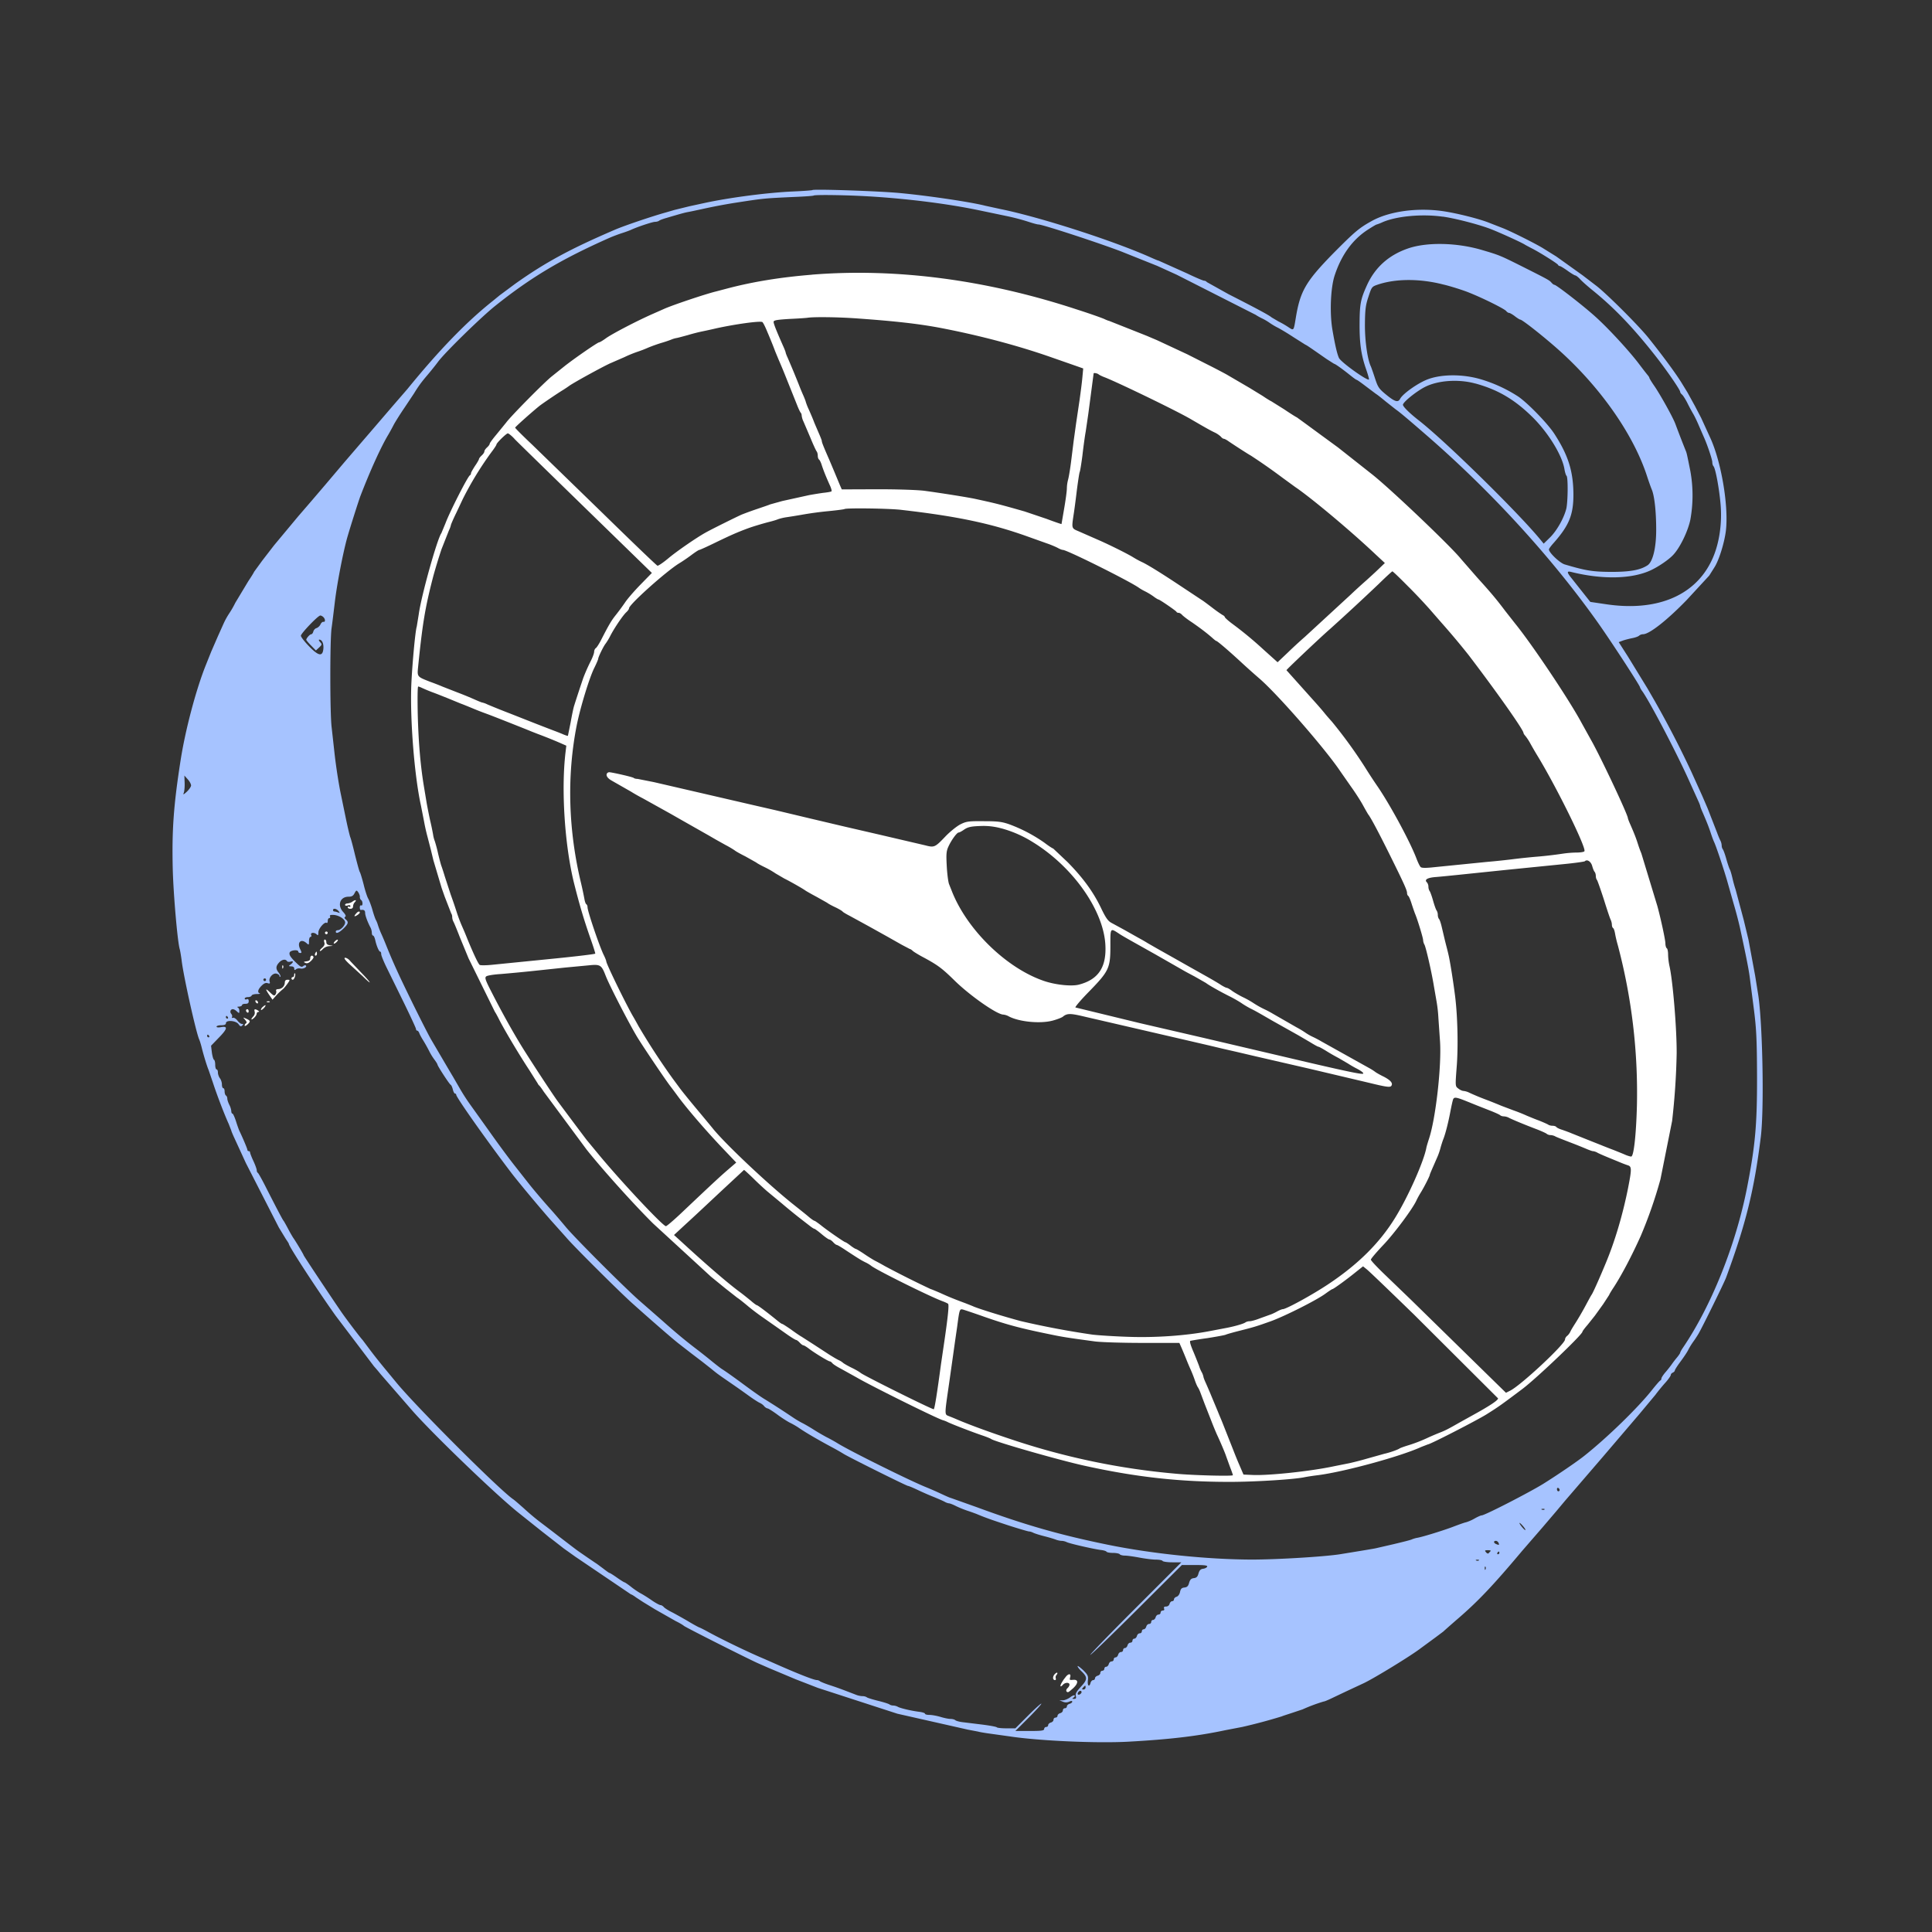
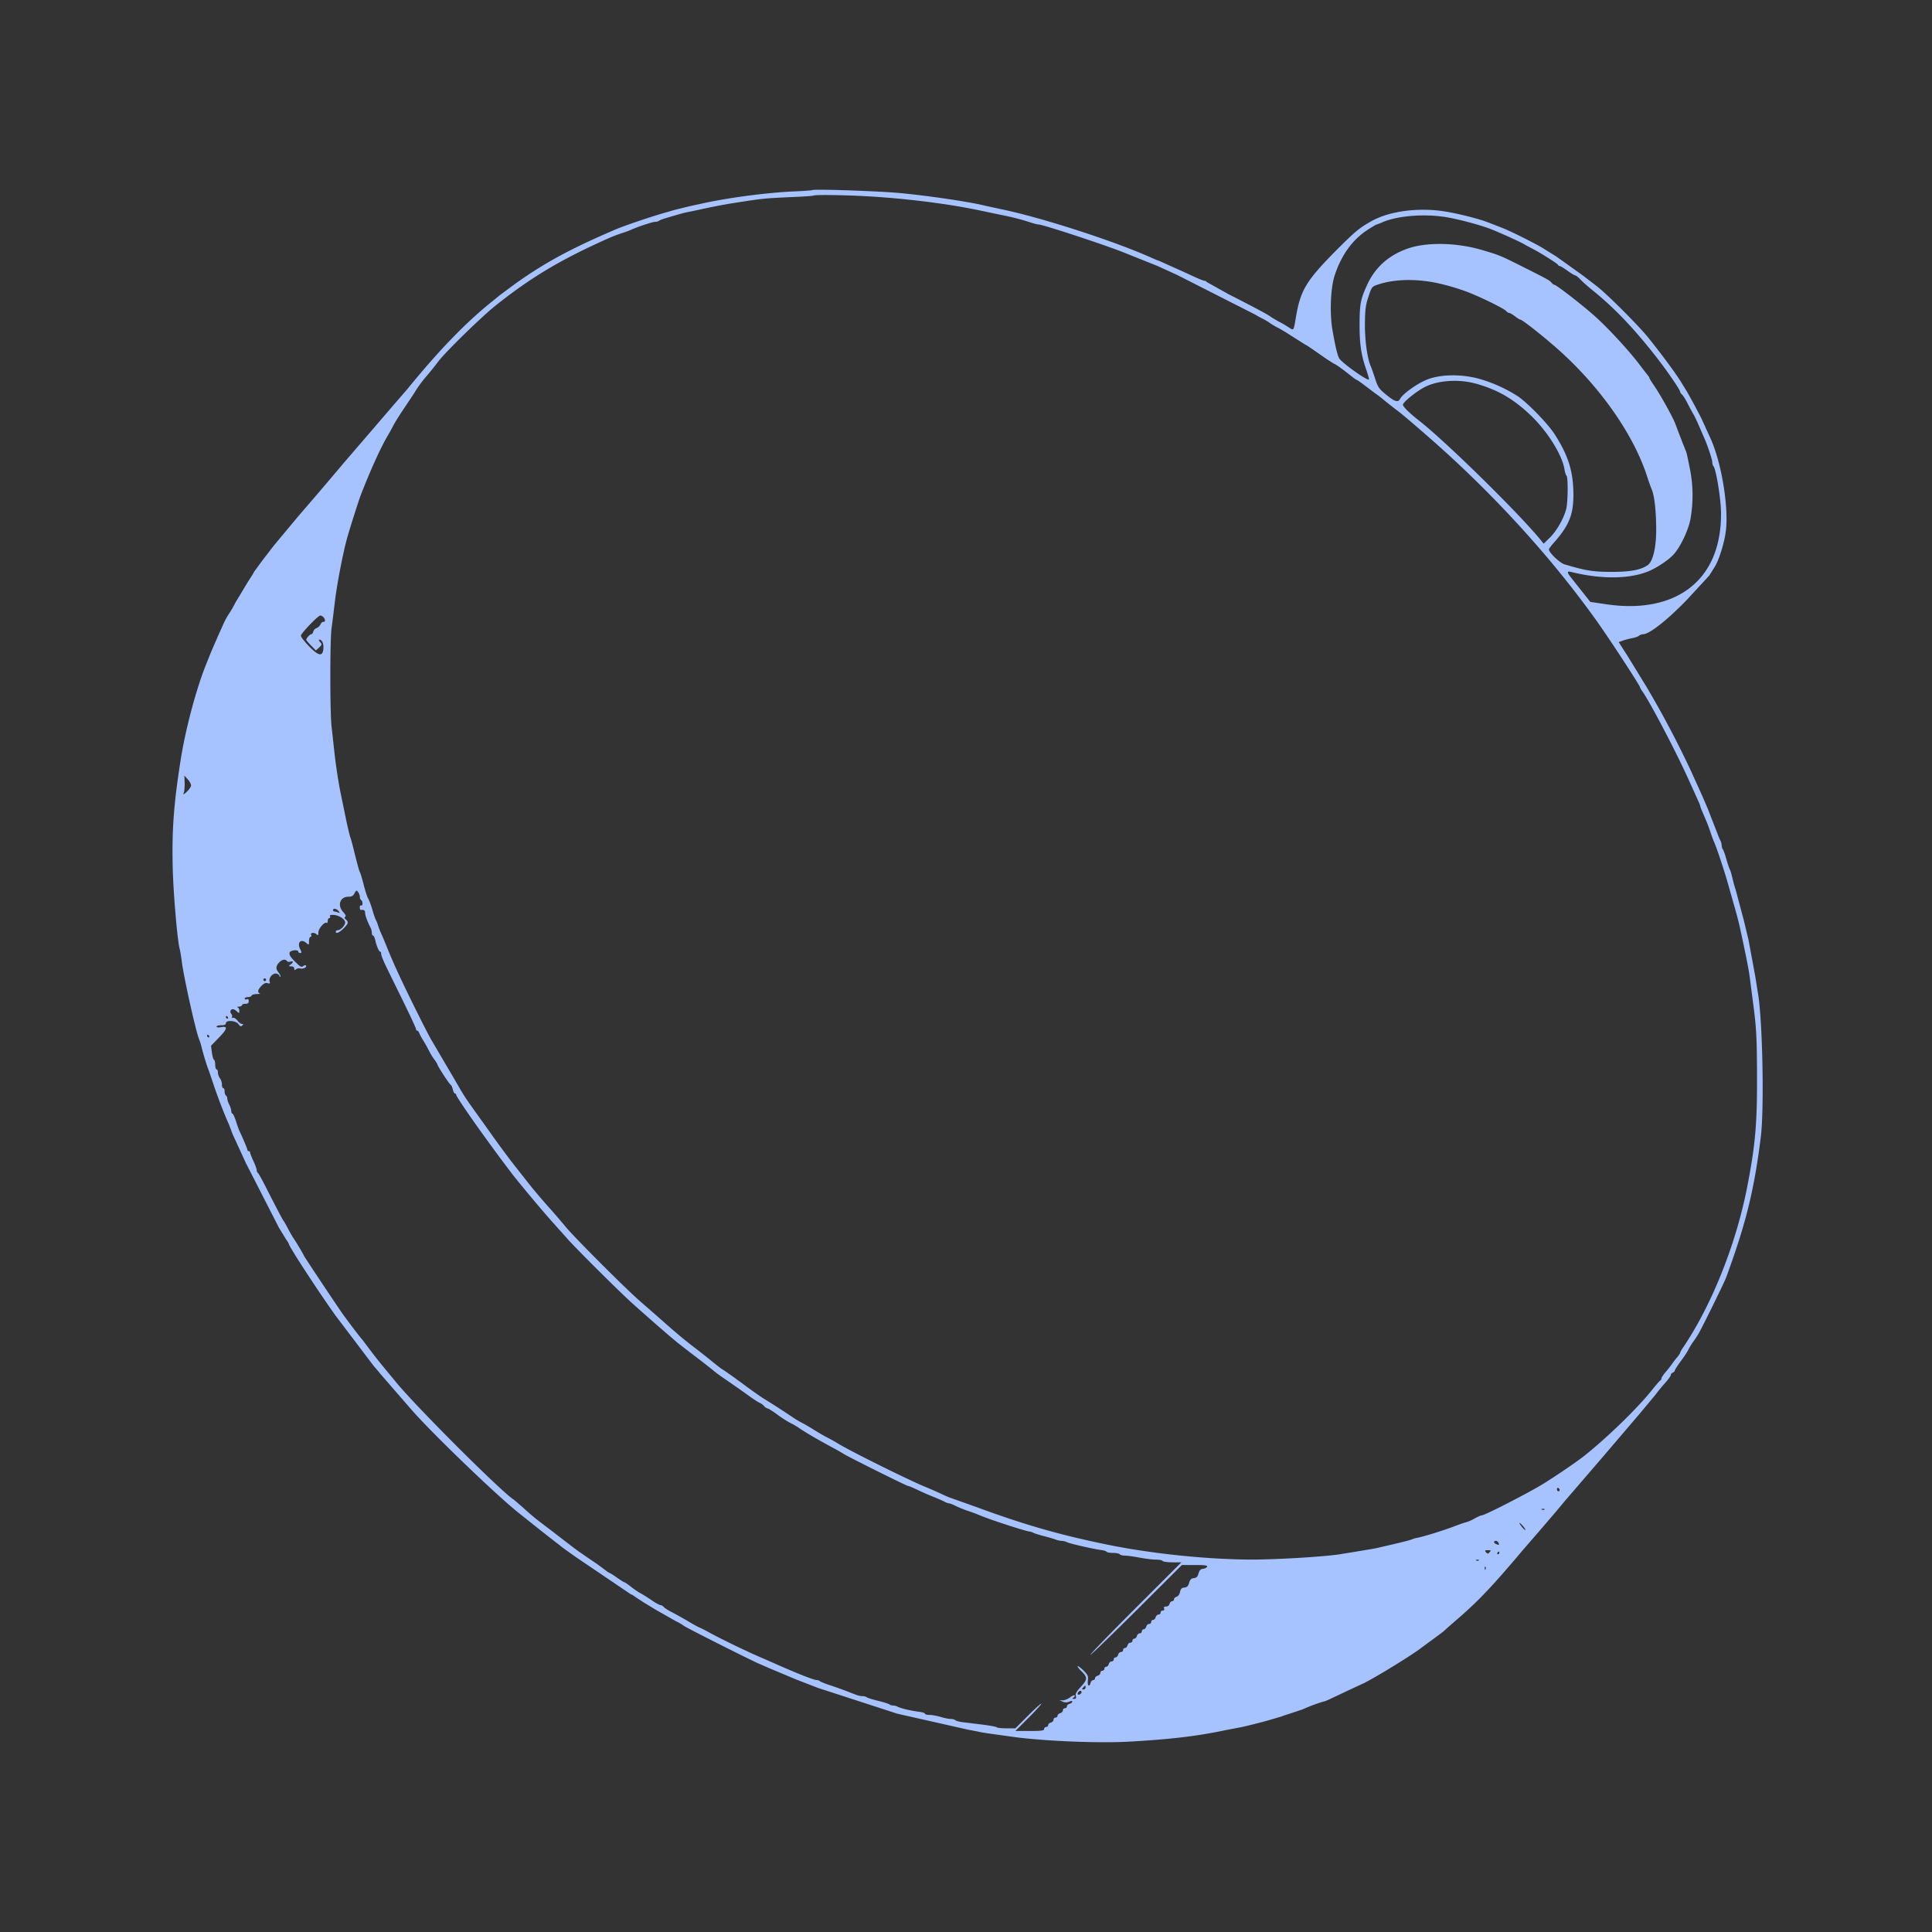
<svg xmlns="http://www.w3.org/2000/svg" width="112" height="112" fill="none">
  <rect width="100%" height="100%" fill="#333333" stroke="none" />
  <path d="M47.097 11.02c-.023.015-.512.054-1.087.078-1.475.062-3.68.349-5.162.668l-.893.194-.854.21-.505.147c-.784.217-2.437.776-2.95 1.001-2.569 1.102-4.037 1.894-5.783 3.136l-.9.668-.388.318c-1.506 1.195-3.09 2.818-4.96 5.116l-.854.986-1.126 1.312-.862 1.001-.807.939-1.118 1.32-.823.963-.737.854-1.397 1.677-.683.885-.481.66c0 .023-.148.264-.326.528l-.761 1.265a5.32 5.32 0 0 1-.357.621 4.37 4.37 0 0 0-.303.543l-.349.776-.388.893-.326.815c-.567 1.428-1.18 3.749-1.452 5.512-.404 2.593-.505 4.037-.45 6.288.039 1.475.279 4.231.404 4.627.023.078.078.388.117.706.116.924.823 4.099 1.009 4.526.039.085.109.31.155.505.093.373.287 1.025.396 1.281l.264.776c.21.644.644 1.785.9 2.344l.148.38c0 .031.085.233.186.45l.66 1.436 1.91 3.734.411.675c.093.132.171.256.171.279 0 .14 1.685 2.725 2.717 4.169l2.212 2.919a10.55 10.55 0 0 1 .388.458l1.855 2.135c1.211 1.374 4.875 4.898 6.156 5.915l1.343 1.071 1.265.986.675.481 3.222 2.181c.031 0 .163.078.295.178l.404.264.699.427 1.203.683c.194.093.404.217.466.272.109.093 3.68 1.894 4.308 2.174l.621.272 1.553.652 1.281.497 4.611 1.498 4.083.923.613.117c.031.015.334.07.675.116l1.118.156c1.716.263 5.085.411 6.909.31 2.383-.132 3.982-.318 5.628-.668l.97-.186a31.73 31.73 0 0 0 2.29-.613c.085-.039.365-.124.621-.21l.582-.194a9.84 9.84 0 0 1 1.227-.458c.047 0 .21-.07.38-.148l.916-.435 1.048-.489c.668-.326 2.756-1.607 3.284-2.018l.846-.621.466-.349c.054-.054.466-.419.916-.807 1.126-.978 1.987-1.886 3.649-3.866l1.164-1.343.815-.955.52-.621 2.158-2.507 2.135-2.5.932-1.118c.171-.233.443-.559.606-.737.155-.179.287-.365.287-.419 0-.047.054-.109.116-.132.062-.031.117-.085.117-.124s.147-.272.326-.512c.186-.248.388-.551.45-.675.062-.132.202-.357.31-.505s.241-.357.303-.466c.249-.435 1.483-2.95 1.584-3.229 1.141-3.105 1.623-5.03 2.011-8.143.209-1.677.101-6.862-.171-8.384l-.155-.97-.389-2.096-.271-1.126-.466-1.747a7.62 7.62 0 0 1-.194-.699c-.054-.233-.124-.466-.155-.505-.024-.047-.117-.303-.194-.582s-.171-.536-.21-.582c-.031-.039-.062-.132-.062-.21a.74.74 0 0 0-.07-.279c-.039-.07-.132-.287-.202-.481l-.272-.699-.272-.699-.318-.738-.636-1.405a57.16 57.16 0 0 0-2.127-4.107l-.404-.699-1.133-1.848-.536-.838.21-.078c.117-.046.365-.109.543-.147.186-.031.38-.101.427-.148a.37.37 0 0 1 .233-.085c.357 0 1.382-.8 2.531-1.987l1.304-1.413.303-.481c.256-.396.567-1.382.66-2.096.17-1.374-.233-3.874-.862-5.317l-.567-1.242-.365-.699-.427-.776-.357-.582c-.342-.551-1.11-1.591-1.894-2.57-.574-.722-2.445-2.585-3.035-3.035l-.792-.606-1.529-1.094-.737-.458c-.388-.248-1.886-1.001-2.368-1.188l-.815-.318c-.567-.225-1.863-.551-2.678-.668-1.491-.21-3.097.016-4.099.574-.745.411-.986.621-2.236 1.879-1.584 1.623-1.91 2.174-2.166 3.718-.132.792-.109.769-.443.551a5.48 5.48 0 0 0-.567-.326l-.396-.233c-.14-.124-.846-.505-2.492-1.343l-1.265-.706c-.023-.039-.093-.078-.155-.078-.054 0-.497-.186-.978-.419l-1.661-.745c-.031 0-.194-.07-.373-.148-2.158-.978-6.49-2.375-8.788-2.841l-.893-.194c-.776-.202-3.183-.567-4.891-.73-1.149-.116-5.054-.248-5.123-.178zm3.299.365c2.29.14 4.588.435 6.366.807l1.669.349a12.67 12.67 0 0 1 1.195.318c.256.085.512.155.582.155.233 0 3.532 1.079 4.821 1.576l2.057.823 1.126.512 4.588 2.329c.062.047.217.132.342.194a3.18 3.18 0 0 1 .466.272 4.06 4.06 0 0 0 .504.295 13.65 13.65 0 0 1 .854.52l.699.442c.109.047.295.179 1.242.838l.427.272c.062 0 .474.295.901.637.202.163.38.295.412.295.023 0 .256.163.52.365l.598.45c.07.039.326.241.559.435l.59.466c.217.148.714.567 1.84 1.545 3.703 3.222 7.142 6.979 9.805 10.713.761 1.063 2.515 3.757 2.515 3.85 0 .023.062.14.147.248.466.675 1.956 3.517 2.686 5.139l.551 1.219c.062.132.109.264.109.287s.062.194.147.38c.233.543.326.776.45 1.141.062.194.155.45.217.582.14.318.536 1.514.73 2.174l.396 1.397a23.98 23.98 0 0 1 .357 1.358c.372 1.716.512 2.43.574 2.911l.241 1.863c.139 1.102.171 1.731.178 3.804.008 2.849-.101 4.06-.582 6.521-.652 3.315-2.08 6.87-3.734 9.292-.078.116-.14.233-.14.264 0 .023-.078.14-.171.256a5.88 5.88 0 0 0-.334.435c-.085.117-.248.326-.373.466-.116.14-.21.287-.21.334s-.023.093-.054.109c-.039.008-.264.272-.505.574-.807 1.017-2.57 2.733-3.897 3.788-.396.318-1.506 1.079-2.375 1.623-.784.489-3.408 1.84-3.587 1.84-.054 0-.241.085-.419.186-.171.101-.404.194-.505.217s-.427.14-.73.256c-.551.21-1.7.567-2.057.637-.109.016-.264.062-.349.101s-.559.155-1.048.272l-1.048.241c-.148.031-1.087.186-2.096.349-.939.14-3.61.303-5.085.303-2.562-.008-5.745-.334-8.306-.854-2.787-.567-4.844-1.157-7.623-2.181l-1.506-.536c-.031 0-.264-.101-.528-.225a20.15 20.15 0 0 0-.9-.396c-.916-.365-4.409-2.096-5.147-2.554-.163-.101-.458-.264-.66-.365-.202-.109-.52-.295-.714-.419a10.39 10.39 0 0 0-.621-.365c-.148-.07-.411-.225-.582-.342a52.68 52.68 0 0 0-1.607-1.04c-.194-.109-.714-.474-1.382-.97-.582-.427-.924-.668-1.157-.815-.07-.047-.342-.256-.598-.466a33.97 33.97 0 0 0-.885-.699c-.59-.45-1.165-.924-1.956-1.63l-1.296-1.133c-.831-.722-3.78-3.672-4.285-4.285-.233-.279-.66-.784-.963-1.118-.505-.567-1.025-1.188-1.258-1.49l-.738-.939c-.357-.45-1.025-1.358-1.49-2.018l-1.149-1.607a11.78 11.78 0 0 1-.582-.916l-.373-.644c-.101-.163-.9-1.529-1.242-2.111-.14-.233-.637-1.211-1.11-2.174-.8-1.63-1.118-2.337-1.506-3.299a17.49 17.49 0 0 0-.295-.699 4.55 4.55 0 0 1-.194-.505c-.031-.109-.085-.233-.109-.272-.031-.047-.124-.303-.202-.582s-.194-.574-.248-.668c-.054-.085-.179-.458-.264-.815-.093-.357-.194-.691-.225-.73-.031-.047-.148-.481-.272-.97-.116-.489-.241-.963-.28-1.048-.031-.085-.155-.59-.264-1.126l-.272-1.32c-.132-.613-.303-1.723-.388-2.523l-.155-1.397c-.101-.8-.101-4.984-.008-5.721.047-.311.132-1.04.202-1.615.124-1.017.466-2.787.706-3.649.163-.575.637-2.065.761-2.407.567-1.475 1.196-2.864 1.622-3.571a13.13 13.13 0 0 0 .318-.582c.093-.171.373-.621.629-.994l.543-.815c.256-.419.419-.644.776-1.063.217-.256.497-.606.621-.776.396-.536 2.523-2.616 3.338-3.26 2.073-1.653 3.827-2.694 6.591-3.92.21-.093.543-.217.738-.279s.427-.148.512-.186c.341-.163 1.25-.466 1.397-.466.093 0 .194-.031.233-.062.047-.039.233-.109.427-.163.893-.264 1.063-.31 1.281-.349.132-.023.481-.101.776-.163a33.05 33.05 0 0 1 1.863-.357c1.762-.272 1.685-.264 3.493-.349.598-.023 1.102-.062 1.118-.078.062-.062 1.995-.031 3.229.047zm33.241 1.172c.675.093 1.987.427 2.702.691.442.163 1.809.776 2.057.932.062.039.241.132.388.21.427.21 1.514.893 1.537.963a.12.12 0 0 0 .101.07c.039 0 .241.124.45.272.202.147.412.272.45.272s.163.093.272.21c.109.124.45.427.769.683 1.25 1.017 2.337 2.158 3.617 3.788.606.769 1.421 1.949 1.421 2.065 0 .039.047.109.101.155.062.047.186.248.295.45a11.47 11.47 0 0 0 .342.644c.093.148.241.466.341.699l.287.66c.202.442.497 1.32.497 1.475 0 .093.031.194.07.233.109.117.318 1.211.404 2.143.117 1.234-.093 2.515-.567 3.431-1.001 1.98-3.206 2.857-6.086 2.422l-.893-.132-.505-.637-.652-.823c-.202-.264-.194-.334.039-.279 1.801.45 3.516.419 4.619-.093.45-.21 1.032-.605 1.296-.885.388-.404.854-1.351 1.001-2.042a7.9 7.9 0 0 0 0-2.833c-.202-1.001-.21-1.048-.279-1.203a67.96 67.96 0 0 1-.59-1.529c-.14-.373-.823-1.607-1.203-2.174-.171-.241-.303-.466-.303-.489 0-.031-.047-.101-.093-.155-.054-.062-.272-.342-.489-.629-.551-.738-1.778-2.073-2.538-2.756-.683-.621-2.275-1.855-2.383-1.855-.039 0-.109-.054-.171-.124-.116-.14-.202-.186-1.669-.924-1.304-.652-1.335-.668-2.36-.97-1.467-.435-3.214-.466-4.301-.085-1.118.388-1.902 1.102-2.368 2.127-.365.807-.419 1.079-.427 2.189-.008 1.172.085 1.848.388 2.709.101.295.171.551.155.567-.093.093-1.623-1.001-1.739-1.25-.101-.217-.217-.699-.373-1.599-.171-.97-.116-2.453.124-3.183.388-1.18 1.025-2.065 1.902-2.639.264-.171.497-.31.52-.31a2.72 2.72 0 0 0 .341-.132c.807-.357 2.29-.497 3.501-.326zm.07 3.944c.466.116 1.126.326 1.467.466.815.326 2.034.932 2.142 1.064.047.062.124.109.171.109.039 0 .194.085.334.194s.279.194.311.194c.124 0 1.576 1.157 2.422 1.933 2.36 2.166 4.207 4.86 4.953 7.227.078.233.186.543.248.691.155.365.256 1.265.256 2.337 0 1.04-.194 1.855-.505 2.057-.419.272-.994.38-2.104.38-1.071-.008-1.444-.062-2.702-.435-.279-.085-.908-.683-.908-.869 0-.039.132-.217.295-.396.885-1.009 1.133-1.622 1.126-2.834-.015-1.312-.303-2.228-1.095-3.454-.38-.598-1.56-1.809-2.111-2.181a8.35 8.35 0 0 0-2.205-1.009c-1.002-.287-2.174-.287-2.973-.008-.567.194-1.49.838-1.661 1.149-.116.233-.303.179-.807-.233-.427-.349-.481-.435-.652-.955-.101-.311-.21-.621-.241-.691-.194-.396-.349-1.49-.342-2.437.008-.838.039-1.11.202-1.591.178-.551.202-.59.489-.691 1.056-.373 2.5-.38 3.889-.015zm1.817 5.729c1.335.365 2.306.947 3.346 1.98.908.908 1.7 2.205 1.824 2.997.031.178.085.349.116.373.101.054.085 1.56-.016 1.933-.148.559-.551 1.258-.932 1.638l-.373.365-.217-.264c-1.328-1.607-5.543-5.737-7.049-6.901-.505-.396-.893-.776-.893-.885 0-.155.784-.784 1.273-1.032.761-.388 1.956-.466 2.919-.202zM18.747 35.775c.124.124.116.303 0 .272-.054-.008-.132.062-.171.155a.45.45 0 0 1-.225.21c-.078.015-.163.109-.186.194-.023.093-.078.163-.124.163-.078 0-.28.225-.287.318 0 .023.124.179.279.334l.28.287.186-.171c.171-.163.178-.186.054-.318-.07-.078-.085-.14-.047-.14.163 0 .264.225.241.52-.039.481-.279.442-.838-.14-.256-.264-.466-.536-.466-.605 0-.132.994-1.172 1.126-1.172.046 0 .124.039.178.093zm-7.67 9.758c0 .07-.109.233-.248.365-.186.171-.225.186-.179.07.039-.085.062-.349.054-.582l-.016-.427.194.217c.109.116.194.279.194.357zm9.781 6.459c0 .078.039.163.078.186.047.023.078.116.078.202s-.031.132-.078.109c-.039-.023-.078.023-.078.109 0 .093.023.155.062.155.171-.031.248.023.248.171s.14.528.318.862a.78.78 0 0 1 .07.295c0 .085.031.155.07.155s.093.116.124.248c.07.334.217.683.287.683.039 0 .062.062.062.148 0 .078.155.458.341.831l1.009 2.057c.365.753.668 1.405.668 1.452 0 .054.031.093.07.093s.085.062.116.132c.023.078.132.279.241.45a9.41 9.41 0 0 1 .326.582 3.47 3.47 0 0 0 .311.512c.101.132.179.264.179.287 0 .078.675 1.118.761 1.172.046.023.101.155.132.279.031.132.085.233.124.233s.07.031.07.07c0 .148 1.793 2.686 3.183 4.51.435.574 1.84 2.251 2.399 2.872l.792.885c.342.419 2.965 3.035 3.796 3.788.994.893 2.407 2.127 2.756 2.391l.699.543.652.497.474.373c.373.303.342.287 1.087.8a53.75 53.75 0 0 1 1.126.792c.256.186.536.365.621.404.093.039.21.124.264.194s.148.124.194.132c.047 0 .295.155.551.342.256.194.59.404.737.481.148.07.38.202.505.287.388.272 1.095.683 1.902 1.118.279.147.59.326.699.396.241.163 3.672 1.871 3.757 1.871.039 0 .279.101.543.225a16.14 16.14 0 0 0 .978.427c.28.116.567.241.637.287.078.039.178.07.217.07.047 0 .233.07.411.163a6.45 6.45 0 0 0 .675.272c.194.062.419.147.505.179.512.217.893.349 1.863.668.606.194 1.133.349 1.188.349s.155.031.233.07c.07.039.357.132.637.202s.582.163.683.202.248.07.334.07a.78.78 0 0 1 .287.07c.155.085 1.56.404 1.98.458.155.015.311.062.334.101s.194.07.38.07.365.039.388.078.163.078.295.078c.14 0 .52.054.854.117s.761.116.947.116.365.031.388.078c.023.039.279.078.567.078h.52l-2.663 2.663c-1.467 1.467-2.639 2.678-2.616 2.702s1.226-1.141 2.678-2.585l2.632-2.624h.753c.559 0 .737.023.714.093-.023.054-.124.109-.233.124-.147.016-.217.085-.272.272-.047.186-.117.256-.272.272-.148.015-.217.085-.272.272-.047.186-.116.256-.272.272-.163.016-.217.078-.256.264-.031.14-.116.248-.202.272-.078.023-.147.093-.147.147 0 .062-.047.109-.109.109-.054 0-.124.07-.147.155-.023.093-.109.155-.202.155-.109 0-.147.039-.116.117.031.07 0 .116-.078.116-.07 0-.124.054-.124.117s-.054.116-.124.116-.14.07-.163.155-.093.155-.148.155c-.062 0-.109.054-.109.117s-.054.116-.124.116-.14.07-.163.155-.093.155-.147.155c-.062 0-.109.054-.109.117s-.054.116-.124.116-.14.07-.163.155-.093.155-.148.155c-.062 0-.109.054-.109.117s-.054.116-.124.116-.14.07-.163.155-.093.155-.147.155c-.062 0-.109.054-.109.116s-.054.116-.124.116-.14.07-.163.155-.093.155-.147.155c-.062 0-.109.054-.109.117s-.054.116-.124.116-.14.07-.163.155-.093.155-.148.155c-.062 0-.109.054-.109.117a.12.12 0 0 1-.116.116c-.062 0-.116.054-.116.124s-.07.14-.155.163-.155.093-.155.147c0 .062-.047.109-.109.109-.054 0-.124.07-.148.155-.07.279-.194.171-.155-.132.031-.264 0-.326-.279-.606-.179-.163-.318-.264-.318-.225 0 .047.101.178.225.295.357.341.357.481-.031.893-.256.279-.334.411-.295.536.031.132.008.171-.101.171-.124 0-.124-.016-.031-.078.062-.039.085-.093.062-.124-.031-.023-.148.023-.264.116-.116.085-.295.163-.411.171h-.202l.194.078c.124.054.248.054.365 0 .124-.054.179-.054.179 0 0 .047-.07.101-.155.124s-.155.093-.155.147c0 .062-.054.109-.117.109s-.116.054-.116.124-.07.14-.155.163-.155.093-.155.147c0 .062-.054.109-.116.109s-.116.054-.116.124-.07.14-.155.163-.155.093-.155.147c0 .063-.054.109-.117.109a.12.12 0 0 0-.116.117c0 .093-.148.116-.831.116h-.838l.776-.776c.419-.419.753-.792.73-.807-.023-.023-.365.287-.769.691l-.737.738h-.512c-.279 0-.536-.024-.567-.062-.031-.031-.411-.101-.846-.156l-1.141-.14c-.194-.023-.38-.078-.419-.117-.047-.039-.163-.07-.272-.07-.116 0-.373-.054-.582-.117s-.497-.116-.644-.116c-.14 0-.256-.031-.256-.07s-.148-.085-.326-.109c-.45-.054-1.079-.202-1.242-.287-.078-.047-.202-.078-.279-.078s-.171-.031-.21-.062c-.046-.039-.341-.132-.66-.21s-.613-.171-.652-.202c-.047-.039-.155-.07-.256-.07-.093 0-.248-.031-.349-.07-.986-.38-1.118-.427-1.615-.59-.233-.078-.458-.171-.497-.202-.047-.039-.124-.07-.186-.07-.155 0-.955-.31-2.111-.815l-.932-.411c-.877-.365-2.437-1.118-3.245-1.56-.225-.124-.466-.248-.543-.272-.07-.031-.357-.186-.637-.357-.279-.163-.683-.388-.901-.504-.225-.109-.443-.249-.497-.311s-.14-.116-.194-.116-.272-.116-.489-.264c-.21-.148-.505-.334-.652-.412s-.411-.256-.582-.396c-.179-.14-.342-.248-.365-.248s-.225-.124-.435-.272-.404-.272-.435-.272c-.023 0-.186-.116-.365-.256-.179-.132-.38-.287-.45-.326l-.458-.311-.505-.349c-.148-.101-.559-.419-1.63-1.242l-.683-.52c-.233-.179-.629-.512-.877-.745-.256-.225-.528-.466-.621-.528-.807-.551-5.76-5.504-6.824-6.831l-.699-.846a28.52 28.52 0 0 1-.854-1.087l-.349-.466c-.085-.078-.838-1.064-1.188-1.56-.505-.73-2.228-3.315-2.228-3.353s-.497-.87-.605-1.009a8.09 8.09 0 0 1-.295-.52c-.124-.233-.241-.442-.264-.466-.047-.047-.357-.636-.963-1.824-.256-.512-.497-.947-.528-.955-.031-.015-.062-.078-.062-.14 0-.07-.085-.311-.194-.543s-.194-.458-.194-.497c0-.047-.031-.078-.078-.078-.039 0-.078-.031-.078-.078 0-.062-.287-.737-.458-1.087-.031-.062-.124-.318-.202-.567-.078-.241-.171-.442-.202-.442-.039 0-.07-.062-.07-.148a1.03 1.03 0 0 0-.116-.365c-.062-.124-.116-.287-.116-.357s-.031-.155-.078-.179c-.039-.023-.078-.132-.078-.241 0-.101-.031-.186-.078-.186-.039 0-.078-.093-.078-.217 0-.117-.054-.28-.116-.357-.062-.085-.116-.233-.116-.334s-.031-.179-.078-.179c-.039 0-.078-.116-.078-.264s-.031-.279-.07-.295-.093-.202-.124-.419l-.047-.396.427-.442c.52-.528.567-.706.163-.637-.171.031-.272.023-.272-.031 0-.039.124-.078.272-.078.186 0 .272-.039.272-.116 0-.202.582-.155.73.054.093.132.14.155.217.078.07-.07.07-.093-.023-.093-.062 0-.178-.085-.256-.194-.085-.109-.202-.179-.256-.163-.062.023-.085.008-.062-.039.031-.039.008-.124-.039-.186-.101-.117-.046-.272.093-.272.047 0 .155.054.233.132.132.117.14.117.14-.039 0-.085-.047-.178-.093-.194-.054-.023-.023-.047.078-.047.093-.008.171-.047.171-.085 0-.047.085-.078.194-.078.14 0 .194-.039.194-.155 0-.101-.039-.14-.116-.109-.062.031-.117.008-.117-.039s.085-.085.186-.085.202-.039.217-.093c.015-.047.155-.085.303-.085s.217-.016.171-.039c-.155-.047-.116-.225.101-.442.14-.14.248-.186.357-.147.124.039.147.016.109-.101-.07-.217.21-.52.412-.45.093.023.163.085.163.132s.023.07.047.039c.031-.023-.023-.14-.109-.248-.171-.217-.155-.38.07-.605.155-.148.349-.171.419-.054.031.047.116.062.202.039.186-.062.194.023.015.163-.132.093-.124.101.039.109.101 0 .171.047.171.124 0 .093.023.109.101.047.054-.047.171-.07.256-.047.163.039.404-.085.318-.171-.023-.031-.101-.016-.155.031-.085.07-.155.047-.334-.124-.388-.365-.505-.528-.45-.668.054-.132.497-.179.497-.047 0 .039.047.078.109.078.101 0 .093-.031 0-.225-.194-.396.054-.629.373-.342.132.117.14.109.14-.116 0-.14.039-.248.085-.248s.07-.054.039-.117c-.054-.14.186-.163.326-.023.07.07.093.047.093-.117 0-.217.349-.629.474-.559.039.031.07-.023.07-.109 0-.093.039-.163.085-.163s.07-.047.047-.101c-.031-.078.031-.093.225-.085.318.031.644.248.652.435 0 .171-.264.45-.427.45-.062 0-.116.031-.116.078 0 .148.186.078.443-.171.287-.279.31-.38.14-.528-.085-.07-.101-.116-.039-.155s.023-.124-.109-.272c-.365-.388-.194-.893.303-.893.186 0 .272-.047.349-.202.101-.186.116-.186.21-.062.054.078.101.202.101.272zm-1.234.823c.093.117.093.124-.031.078-.078-.031-.179-.054-.217-.054s-.07-.039-.07-.078c0-.124.202-.093.318.054zm-4.2 3.982c0 .039-.031.078-.078.078-.039 0-.078-.039-.078-.078 0-.047.039-.078.078-.078.046 0 .078.031.078.078zm-2.212 2.174c.023.039.008.078-.031.078-.047 0-.085-.039-.085-.078 0-.047.016-.078.031-.078.023 0 .062.031.085.078zm-1.087 1.087c.023.039.008.078-.031.078-.047 0-.085-.039-.085-.078 0-.047.016-.078.031-.078.023 0 .062.031.085.078zm78.289 26.324c0 .039-.031.07-.078.07-.039 0-.078-.054-.078-.124 0-.062.039-.093.078-.07.047.023.078.078.078.124zm-.877 1.126c-.023.023-.093.031-.148.008-.062-.023-.039-.047.047-.047.085-.008.132.016.101.039zm-1.11 1.188c-.031.039-.334-.318-.342-.404 0-.031.085.039.186.155s.178.233.155.248zm-1.553.745c.047.132.031.14-.14.07-.155-.062-.163-.186-.016-.186.062 0 .124.054.155.117zm-.466.481c-.039.039-.085.093-.116.124-.023.031-.093.008-.148-.062-.085-.101-.07-.117.117-.117.124 0 .186.023.147.054zm.512.101c0 .039-.039.078-.085.078-.039 0-.054-.039-.031-.078.023-.047.062-.078.085-.078.016 0 .031.031.031.078zm-1.188.435c-.023.023-.093.031-.147.008-.062-.023-.039-.047.047-.047.085-.008.132.016.101.039zm.388.512c-.023.062-.047.039-.047-.046-.008-.085.016-.132.039-.101.023.023.031.093.008.147zm-23.188 6.855a.12.12 0 0 1-.117.116c-.101 0-.109-.023-.023-.116.124-.14.14-.14.14 0zm-.233.264c0 .093-.155.194-.21.14s.047-.21.14-.21c.039 0 .07.031.07.07z" fill="#a6c3ff" />
  <g fill="#fff">
-     <path d="M47.058 15.926c-1.816.147-3.377.404-4.813.776l-.737.194c-.613.148-2.5.784-2.989 1.001l-.737.326c-.908.404-2.337 1.149-2.67 1.397-.171.124-.342.225-.38.225-.085 0-1.413.916-1.995 1.374l-.738.59c-.419.326-2.399 2.329-2.655 2.686l-.582.714c-.202.241-.373.474-.373.512 0 .047-.07.14-.155.217s-.155.178-.155.233-.07.155-.155.233-.155.171-.155.202-.101.217-.233.404c-.124.194-.233.38-.233.427s-.023.093-.054.109c-.124.047-1.195 2.166-1.421 2.779l-.241.582c-.241.326-1.165 3.625-1.312 4.704l-.116.714c-.085.241-.272 2.29-.318 3.447-.07 2.018.186 5.217.559 6.917l.186.947a11.09 11.09 0 0 0 .202.893l.194.753.14.582.481 1.615.178.505.38.978c.031.031.054.124.054.202a.63.63 0 0 0 .078.28c.039.07.202.466.357.869l.512 1.242 1.529 3.105c.023.023.14.233.256.466.287.567 1.164 2.042 1.739 2.911l.489.776c.015.039.054.093.085.117s.148.178.256.349l2.5 3.377c.924 1.157 2.686 3.121 3.843 4.27l3.354 3.082.838.683.691.543c.07.039.326.241.559.435.225.194.644.512.916.699l.776.543.683.481c.225.155.443.287.474.287.039 0 .132.07.21.155s.171.155.21.155.194.093.334.202c.326.248 1.118.73 1.203.73.031 0 .101.047.148.109.054.062.272.202.497.318l.908.504c.831.489 4.86 2.484 5.023 2.484a1.78 1.78 0 0 1 .279.116c.357.163 1.413.567 1.956.753.256.085.505.186.543.217.21.155 3.92 1.219 5.395 1.545 2.989.66 5.496.939 8.423.939 1.498 0 3.827-.147 4.386-.279a13.07 13.07 0 0 1 .737-.109c1.514-.194 4.774-1.079 5.993-1.638l.38-.147c.132 0 2.849-1.397 3.408-1.747.691-.435.792-.504 2.073-1.467.807-.605 3.478-3.152 3.478-3.315 0-.031.132-.21.295-.396l.427-.536.481-.668.349-.536c0-.023.117-.225.264-.443.458-.706 1.048-1.824 1.56-2.965a25.98 25.98 0 0 0 1.149-3.299l.675-3.377a41 41 0 0 0 .264-3.92c.008-1.452-.225-4.231-.419-5.069a3.74 3.74 0 0 1-.078-.652c0-.178-.031-.349-.078-.373-.039-.023-.078-.155-.078-.279 0-.202-.264-1.428-.466-2.166l-.932-3.066c-.039-.085-.124-.31-.186-.505-.116-.365-.202-.59-.442-1.141-.085-.186-.148-.357-.148-.38 0-.202-1.607-3.61-2.135-4.533l-.559-1.009c-.722-1.343-2.865-4.541-3.85-5.752l-.567-.722c-.543-.722-.869-1.102-1.622-1.933l-.955-1.095c-.574-.714-4.052-4.029-5.131-4.883l-1.987-1.568-1.009-.738-.931-.683-.45-.326c-.023 0-.357-.21-.737-.466l-.745-.466c-.015 0-.241-.132-.489-.303l-.761-.466-1.289-.753c-.062-.039-.582-.318-1.157-.606l-1.165-.59-1.747-.815-.621-.264-2.174-.862c-.031 0-.163-.054-.295-.116-.14-.062-.838-.311-1.568-.543-5.232-1.723-10.472-2.414-15.37-2.018zm2.484 2.523c2.321.163 3.68.318 4.93.551 2.236.427 4.417 1.001 6.327 1.661l1.623.567.373.132-.047.505c-.023.279-.101.869-.163 1.32l-.202 1.358-.14 1.009-.155 1.242c-.054.427-.132.885-.171 1.017a2.14 2.14 0 0 0-.07.505c0 .148-.07.668-.155 1.157l-.155.908c0 .008-.396-.124-.869-.303l-1.265-.427c-1.467-.419-1.692-.474-2.833-.722-.373-.085-1.871-.326-2.95-.473-.388-.054-1.522-.093-2.74-.093l-2.081.008-.109-.248-.31-.745-.311-.738c-.342-.776-.427-1.001-.427-1.071 0-.039-.07-.217-.148-.396l-.287-.668c-.07-.194-.217-.536-.318-.761a3.5 3.5 0 0 1-.178-.45c0-.023-.062-.186-.14-.365a13.86 13.86 0 0 1-.264-.637 53.75 53.75 0 0 0-.652-1.568c-.062-.132-.109-.264-.109-.287s-.062-.194-.148-.38c-.411-.931-.551-1.289-.551-1.397 0-.093.171-.124.916-.171.497-.023.978-.054 1.063-.07.357-.054 1.7-.039 2.717.031zm-5.022.877c.147.349.334.807.411 1.025l.225.543c.039.085.202.466.357.854l.706 1.762c.078.202.171.388.202.419s.054.109.054.171a1.13 1.13 0 0 0 .109.349l.404.947c.155.38.318.73.357.776.031.039.062.148.062.241 0 .101.031.194.07.225.039.023.116.171.163.334.101.303.225.621.466 1.157.085.179.124.342.093.357-.031.023-.248.062-.481.085a22.51 22.51 0 0 0-.815.132l-1.553.342-.699.194c-.085.039-.435.155-.776.272a18.98 18.98 0 0 0-.893.326c-.295.132-1.785.869-2.096 1.048-.528.295-1.653 1.071-2.135 1.475-.295.248-.582.443-.636.435-.054-.015-1.483-1.389-3.183-3.051l-4.083-3.967c-.543-.512-.986-.955-.986-.986 0-.039.9-.846 1.397-1.25.163-.132 1.102-.769 1.39-.939.07-.047.233-.148.357-.241.326-.225 2.042-1.164 2.414-1.32l.768-.334a7.23 7.23 0 0 1 .776-.318 6.81 6.81 0 0 0 .621-.241 9.78 9.78 0 0 1 .738-.264 7.05 7.05 0 0 0 .582-.194 1.53 1.53 0 0 1 .349-.101c.109-.023.388-.101.621-.163a10.58 10.58 0 0 1 .776-.202 31.38 31.38 0 0 0 .885-.194c1.11-.241 2.453-.427 2.647-.365.047.008.194.311.334.66zm19.159 2.368c.039.039.21.124.38.186.807.318 4.239 1.98 5.007 2.438.8.466 1.126.652 1.366.761a1.44 1.44 0 0 1 .341.233c.054.07.132.124.171.124s.163.062.279.147c.295.202 1.11.73 1.281.823a33.66 33.66 0 0 1 1.832 1.281l.745.543c.908.613 3.198 2.523 4.65 3.897l.551.512-.396.38c-.21.202-.528.489-.691.637a31.29 31.29 0 0 0-.893.815l-2.663 2.453a26.64 26.64 0 0 0-.986.908l-.59.559-.838-.753a21.55 21.55 0 0 0-1.785-1.475c-.241-.178-.435-.357-.435-.388s-.062-.093-.148-.132a8.42 8.42 0 0 1-.598-.427c-.256-.194-.512-.388-.582-.427l-1.242-.823c-1.203-.8-1.956-1.258-2.251-1.39a5.08 5.08 0 0 1-.497-.272c-.342-.21-1.328-.699-1.941-.97L62.53 30.8c-.411-.171-.411-.163-.295-.939.046-.279.132-.939.194-1.467.07-.528.14-.994.163-1.033s.093-.466.155-.939c.054-.481.14-1.118.194-1.413L63.089 24l.31-2.352c0-.047.21-.008.28.047zm-33.854 3.75c.171.178 2.034 1.995 4.138 4.044l3.827 3.726-.652.668c-.365.373-.776.846-.916 1.063a14.22 14.22 0 0 1-.528.714c-.256.318-.412.59-.838 1.421-.117.233-.264.458-.311.489-.054.031-.101.132-.101.21 0 .085-.085.318-.186.52a10.78 10.78 0 0 0-.442.994 87.8 87.8 0 0 0-.536 1.63c-.039.124-.132.567-.202.97l-.155.761c-.008.016-.132-.023-.279-.085-.14-.062-.38-.155-.528-.21a121.9 121.9 0 0 1-1.242-.481l-1.281-.505a43.87 43.87 0 0 1-1.335-.536 1.32 1.32 0 0 0-.295-.109c-.031 0-.202-.07-.38-.148a20.01 20.01 0 0 0-1.056-.435l-.893-.349c-.085-.039-.396-.163-.699-.272-.753-.295-.753-.287-.699-.846.256-2.523.404-3.447.885-5.287a31.78 31.78 0 0 1 .474-1.553l.435-1.102a1.32 1.32 0 0 0 .109-.295c0-.031.132-.342.303-.691l.388-.823a19.02 19.02 0 0 1 1.661-2.717c.155-.202.287-.404.287-.435 0-.093.567-.644.66-.652.047 0 .225.14.388.318zm22.427 4.114c3.253.373 5.232.792 7.344 1.553l1.087.388c.233.078.52.202.637.264.109.062.241.116.295.116.241 0 3.959 1.855 4.433 2.212a2.95 2.95 0 0 0 .342.194 3.86 3.86 0 0 1 .474.287c.132.101.264.179.287.179.07 0 1.017.652 1.048.714.016.039.07.062.132.062.054 0 .14.054.194.116s.31.264.575.435c.505.349.869.629 1.18.901.109.101.21.179.233.179.054 0 .675.528 1.374 1.172a43.62 43.62 0 0 0 1.118 1.001c1.064.916 3.827 4.091 4.681 5.364l.629.901c.241.334.551.815.691 1.071s.279.497.31.543c.155.194.606 1.048 1.227 2.298.862 1.739 1.025 2.104 1.025 2.259 0 .07.031.147.07.171s.124.225.194.45a13.5 13.5 0 0 0 .194.567c.14.318.474 1.421.474 1.545a.6.6 0 0 0 .078.264c.085.155.412 1.576.543 2.383l.155.893a7.94 7.94 0 0 1 .109.97l.093 1.335c.101 1.421-.248 4.518-.644 5.69-.062.194-.132.419-.148.512-.155.799-1.04 2.802-1.801 4.037-.9 1.467-2.15 2.709-3.889 3.866-.908.606-2.437 1.444-2.632 1.444-.047 0-.202.062-.342.14s-.326.163-.411.186l-.582.21c-.233.093-.497.163-.582.163a.5.5 0 0 0-.241.062c-.085.078-.621.233-1.11.326l-.978.186c-1.335.256-3.043.38-4.58.334-.807-.023-1.809-.085-2.212-.132a49.81 49.81 0 0 1-4.153-.784c-1.032-.279-2.337-.683-2.717-.838-.085-.039-.303-.124-.481-.194-.691-.256-1.009-.388-1.483-.605-.272-.116-.512-.217-.536-.217a56.76 56.76 0 0 1-2.663-1.335 13.29 13.29 0 0 0-.582-.318c-.171-.093-.474-.287-.675-.427-.202-.132-.396-.248-.419-.248-.031 0-.171-.085-.31-.194s-.272-.194-.295-.194c-.062 0-1.071-.699-1.413-.978-.179-.14-.357-.264-.38-.264-.031 0-.171-.093-.311-.21-.14-.124-.543-.443-.893-.722-1.413-1.118-3.889-3.447-4.658-4.378-.148-.186-.621-.753-1.048-1.265s-.846-1.033-.931-1.157l-.396-.536a39.77 39.77 0 0 1-1.972-3.028 18.04 18.04 0 0 0-.349-.621c-.458-.815-1.514-2.989-1.514-3.121 0-.039-.062-.194-.132-.342-.241-.458-.955-2.569-.955-2.795 0-.078-.031-.155-.07-.178s-.085-.155-.109-.295a19.85 19.85 0 0 0-.194-.916c-.745-3.09-.831-6.218-.256-9.153.21-1.04.73-2.756 1.025-3.346.124-.248.225-.489.225-.528 0-.093.31-.73.427-.87a3.4 3.4 0 0 0 .279-.466c.256-.489.737-1.188.924-1.358.085-.078.155-.178.155-.225 0-.217 2.15-2.142 2.911-2.608.171-.101.489-.318.706-.481s.419-.295.458-.295c.031 0 .481-.202 1.001-.458.823-.396 1.188-.559 1.793-.784.311-.116.939-.303 1.281-.388.194-.047.419-.117.505-.155a2.85 2.85 0 0 1 .466-.109 36.38 36.38 0 0 0 .955-.155 19.57 19.57 0 0 1 1.514-.202c.473-.047.877-.101.9-.117.07-.07 2.601-.039 3.299.047zm29.414 4.471a33.21 33.21 0 0 1 1.195 1.265l.683.784a44.39 44.39 0 0 1 1.591 1.894c1.622 2.127 3.183 4.339 3.183 4.518 0 .023.047.109.109.171a3.15 3.15 0 0 1 .264.396 21.53 21.53 0 0 0 .497.854c1.133 1.886 2.779 5.248 2.663 5.434-.023.047-.233.078-.458.078a6.1 6.1 0 0 0-.831.07 23.1 23.1 0 0 1-1.39.163 35.58 35.58 0 0 0-1.553.163 43.44 43.44 0 0 1-1.436.148l-3.02.303c-.481.054-.73.054-.8 0-.054-.047-.163-.272-.248-.497-.373-.986-1.553-3.167-2.29-4.231a29.93 29.93 0 0 1-.714-1.095 27.38 27.38 0 0 0-1.902-2.616c-.148-.163-.357-.404-.466-.543a20.12 20.12 0 0 0-.505-.582l-1.661-1.855c0-.039 2.042-1.972 2.531-2.391a142.42 142.42 0 0 0 2.826-2.616c.404-.396.761-.722.784-.722.031 0 .458.411.947.908zm-57.158 5.869c.109.054.373.163.582.241.217.078.598.233.854.334l.776.318c.171.062.45.178.621.248a17.15 17.15 0 0 0 .893.349c.497.186 1.925.753 2.445.963.085.039.295.117.466.186a27.71 27.71 0 0 1 1.351.543l.334.148-.047.396c-.256 2.166-.047 5.388.497 7.584.318 1.258.559 2.08.97 3.253.155.442.272.815.256.823-.031.031-1.196.171-2.701.318l-3.26.326c-.365.039-.699.039-.737.008-.085-.062-.342-.605-.699-1.467a19.22 19.22 0 0 0-.342-.815 9.4 9.4 0 0 1-.279-.737 25.42 25.42 0 0 0-.357-1.048l-.342-1.048a15.19 15.19 0 0 0-.186-.582c-.039-.085-.124-.419-.202-.737a8.65 8.65 0 0 0-.194-.738 1.66 1.66 0 0 1-.101-.388 15.03 15.03 0 0 0-.171-.815c-.07-.318-.155-.761-.194-.97l-.148-.893c-.21-1.226-.326-2.569-.373-4.176-.023-.994-.015-1.723.023-1.723s.155.047.264.101zm67.793 10.301c.039.148.101.303.14.342.039.047.07.148.07.241s.031.194.07.233c.031.047.21.551.396 1.126.179.575.357 1.11.396 1.18a.78.78 0 0 1 .07.287c0 .085.031.171.07.194s.085.155.109.295a7 7 0 0 0 .171.722 33.4 33.4 0 0 1 1.102 9.238c-.046 1.778-.186 2.989-.334 2.989-.062 0-.217-.047-.357-.109s-.45-.186-.683-.279c-.233-.085-.497-.194-.582-.225-.085-.039-.489-.194-.893-.357l-.97-.388c-.124-.054-.365-.14-.52-.194-.163-.047-.311-.124-.334-.163-.031-.039-.124-.07-.225-.07-.093 0-.202-.031-.241-.062-.047-.031-.287-.14-.543-.241-.256-.093-.567-.225-.699-.279a9.72 9.72 0 0 0-.776-.31l-.699-.264a28.45 28.45 0 0 0-.893-.357 14.13 14.13 0 0 1-.955-.396 1.02 1.02 0 0 0-.349-.109c-.07 0-.21-.062-.303-.14-.179-.132-.179-.132-.093-1.258.093-1.157.054-2.88-.085-4.037-.109-.885-.311-2.15-.396-2.484-.031-.148-.124-.497-.194-.776l-.202-.854c-.047-.194-.109-.38-.148-.419-.039-.047-.07-.148-.07-.241a.5.5 0 0 0-.062-.241c-.039-.039-.132-.295-.21-.574s-.171-.536-.21-.575a.5.5 0 0 1-.062-.241c0-.093-.039-.202-.093-.256-.155-.155.039-.264.497-.303.225-.016 1.079-.101 1.886-.186l2.251-.233 1.475-.148 1.855-.186c.637-.062 1.172-.14 1.195-.163.132-.132.357.016.427.272zm-57.189 6.366c.194.52 1.343 2.748 1.824 3.548.334.551 1.7 2.577 1.956 2.896a32.85 32.85 0 0 1 .365.489c.575.792 1.801 2.205 2.841 3.284l.582.613-.45.388c-.435.373-.831.737-2.694 2.5-.466.443-.885.8-.932.8-.178 0-2.639-2.632-3.889-4.145l-.699-.846c-.062-.078-.885-1.172-1.669-2.228-.311-.419-1.793-2.686-2.189-3.346-.505-.831-1.102-1.91-1.63-2.942-.396-.769-.443-.901-.334-.978.062-.047.435-.109.831-.132a92.2 92.2 0 0 0 1.809-.171l1.902-.202 1.397-.132c.668-.07.737-.023.978.605zm50.04 7.328c.349.147.893.357 1.188.474.303.116.575.241.621.279.039.039.132.07.21.07a.74.74 0 0 1 .279.07c.163.093.893.396 1.607.668.303.116.575.241.613.279.047.039.14.07.217.07s.202.031.279.078c.07.039.466.194.87.349a29.92 29.92 0 0 1 .986.396c.132.054.279.109.326.109s.148.031.225.07c.07.047.357.171.637.287l.737.303a5.92 5.92 0 0 0 .411.155c.241.07.241.21.016 1.358-.31 1.537-.753 3.035-1.273 4.285-.349.846-.73 1.7-.823 1.848-.047.062-.217.38-.388.699a17.23 17.23 0 0 1-.543.932c-.124.194-.264.419-.303.505-.039.093-.124.21-.194.264s-.124.147-.124.21c0 .272-2.577 2.678-3.191 2.973l-.233.116-.636-.621-4.867-4.766-1.459-1.405c-.481-.458-.869-.87-.869-.924s.326-.435.722-.854c.637-.668 1.723-2.127 1.925-2.593a4.97 4.97 0 0 1 .264-.474c.194-.318.505-.931.505-1.001 0-.023.093-.241.202-.489l.264-.605a3.86 3.86 0 0 0 .155-.466c.046-.171.116-.38.147-.466.132-.311.311-1.025.427-1.653.07-.357.14-.683.171-.722.07-.117.217-.085.9.194zm-41.469 4.433a19.26 19.26 0 0 0 .776.722l.862.714c.326.279.776.644.994.815l.621.481c.124.101.248.178.28.178.023 0 .217.14.419.311s.404.311.45.311c.039 0 .14.07.217.155s.171.155.202.155c.039 0 .287.147.551.326.761.497.862.559 1.11.683a1.82 1.82 0 0 1 .349.21c.303.241 3.346 1.754 4.114 2.042.148.054.303.124.334.155.062.054-.008.745-.217 2.174l-.194 1.32c-.233 1.731-.365 2.562-.419 2.616-.039.047-4.068-1.956-4.239-2.104-.062-.054-.31-.202-.543-.311-.233-.116-.443-.241-.466-.264a1.02 1.02 0 0 0-.272-.171c-.124-.062-.373-.21-.543-.318l-.893-.582-.714-.458c-.078-.039-.349-.225-.605-.412-.256-.178-.489-.326-.512-.326-.031 0-.155-.085-.295-.202-.621-.505-1.126-.885-1.18-.885-.023 0-.186-.116-.342-.256-.163-.132-.458-.373-.66-.52-.691-.512-1.918-1.568-3.377-2.911l-.419-.38.722-.668c.404-.365 1.304-1.211 2.018-1.879l1.32-1.227c.015 0 .264.225.551.505zm38.232 7.825l4.929 4.914c0 .116-.497.442-1.514 1.001l-.699.388c-.722.412-.854.474-1.126.582a14.78 14.78 0 0 0-.815.349 8.69 8.69 0 0 1-1.009.388c-.256.077-.497.163-.543.194-.109.078-.575.241-.893.311l-.97.272a18.34 18.34 0 0 1-1.048.272l-.893.178c-1.327.287-3.812.551-4.72.505l-.528-.023-.233-.543a20.92 20.92 0 0 1-.334-.815l-.66-1.669c-.031-.085-.155-.365-.256-.621l-.373-.893c-.093-.233-.241-.567-.318-.745-.085-.178-.148-.349-.148-.388a1 1 0 0 0-.101-.264c-.062-.109-.124-.264-.148-.349a30.1 30.1 0 0 0-.318-.8c-.186-.427-.248-.652-.186-.668a21.19 21.19 0 0 1 .986-.155c.489-.078.963-.163 1.048-.194.085-.039.45-.14.815-.233.862-.217 1.001-.264 1.809-.551.815-.295 2.663-1.226 3.167-1.599.202-.147.38-.264.404-.264.062 0 .862-.582 1.366-.994l.411-.326.202.163c.116.085 1.327 1.25 2.694 2.577zm-24.919.163c1.358.474 2.127.683 3.881 1.04.737.155 1.056.202 2.601.411.365.047 1.615.085 2.779.085h2.112l.14.318a30.32 30.32 0 0 1 .279.675 13.84 13.84 0 0 0 .248.582 8.2 8.2 0 0 1 .225.574c.062.186.147.38.186.427a1.83 1.83 0 0 1 .147.318l.233.621.396 1.009a19.97 19.97 0 0 0 .318.776c.178.373.489 1.102.543 1.281l.225.621c.093.233.163.442.163.466 0 .07-2.337.008-3.299-.085a41.19 41.19 0 0 1-9.556-1.995c-1.219-.404-2.344-.815-3.097-1.133a15.78 15.78 0 0 0-.489-.202c-.287-.117-.287.008 0-1.98l.225-1.591.109-.776.124-.854c.132-1.002.14-1.032.334-.986.085.023.621.202 1.172.396zM35.189 44.835c-.078.124.031.287.287.427l1.102.629a10.17 10.17 0 0 0 .699.396l1.591.885.543.31 1.669.947.442.256.543.303a5.35 5.35 0 0 1 .528.311c.062.054.342.21.621.349l.621.349c.062.054.295.179.505.28a5.15 5.15 0 0 1 .621.357l.505.295c.349.171 1.11.605 1.25.714a14.54 14.54 0 0 0 .613.342l.621.349c.062.054.279.171.481.264.21.101.388.21.411.241.023.039.225.155.45.272l1.064.582 1.087.605.838.474.458.241c.031 0 .109.047.171.109.07.062.303.202.512.318.932.497 1.164.668 1.917 1.405.893.877 2.461 1.972 2.826 1.972a.84.84 0 0 1 .326.109c.598.31 1.785.427 2.5.248.272-.07.551-.178.621-.233.233-.194.419-.202 1.118-.039l5.869 1.358 1.475.342.815.194.815.186 1.126.264 1.514.349 1.553.357 3.517.831c.986.241 1.188.264 1.25.155.093-.148-.054-.318-.442-.52-.225-.109-.458-.241-.52-.295a3.25 3.25 0 0 0-.349-.217l-2.756-1.537c-.062-.039-.272-.155-.466-.248a2.97 2.97 0 0 1-.466-.264 5.45 5.45 0 0 0-.505-.303l-1.366-.784a5.45 5.45 0 0 0-.497-.264 5.39 5.39 0 0 1-.621-.349 5.31 5.31 0 0 0-.621-.349c-.21-.101-.497-.272-.629-.365-.132-.101-.272-.178-.311-.178s-.194-.078-.342-.171c-.147-.101-.536-.326-.854-.505l-1.009-.567-.893-.505-.924-.52-.582-.334c-.07-.047-.295-.178-.512-.295l-.854-.481-.714-.388c-.194-.101-.326-.287-.574-.8-.458-.97-1.064-1.801-1.964-2.717l-.838-.792c-.031 0-.264-.148-.505-.334a8.89 8.89 0 0 0-2.042-1.071c-.427-.148-.66-.179-1.475-.179-.877-.008-1.009.008-1.351.179-.202.101-.59.411-.854.683-.629.66-.66.675-1.195.536l-2.694-.629-2.018-.466-1.941-.458-2.018-.481-1.32-.303-5.737-1.327-.939-.186c-.093 0-.194-.023-.225-.054-.047-.054-1.211-.318-1.421-.334-.047 0-.109.031-.132.07zm22.854 3.183a6.73 6.73 0 0 1 1.84.807c2.282 1.405 4.044 3.874 4.192 5.877.093 1.335-.373 2.073-1.522 2.376-.427.116-1.382.015-2.049-.217-2.189-.753-4.471-2.996-5.333-5.224l-.155-.388c-.047-.124-.109-.598-.132-1.048-.039-.699-.023-.869.101-1.133.171-.373.489-.807.59-.807.047 0 .171-.07.287-.148.248-.178.435-.217 1.133-.233a3.92 3.92 0 0 1 1.048.14zm6.831 6.109c.148.101.466.279.699.411l1.397.784.815.466.815.466c.062.039.365.202.66.357l.652.373c.14.117.87.528 1.405.792.233.117.536.295.66.38.132.093.357.225.505.303.256.124.45.233 1.265.706l1.522.854.691.404c.225.14.435.256.466.256.039 0 .217.101.411.217a11.61 11.61 0 0 0 .769.443l.543.318a5.77 5.77 0 0 0 .528.303c.225.117.388.241.349.279-.054.054-.722-.078-2.934-.59l-6.288-1.475-3.726-.862-3.734-.908c-.031-.031.326-.45.792-.924 1.149-1.18 1.234-1.358 1.234-2.632 0-1.087-.016-1.056.505-.722zm-44.435-1.863a.6.6 0 0 1-.295.109c-.078 0-.14.039-.14.085s.07.062.155.031c.093-.031.155-.015.155.039 0 .047-.031.062-.078.039-.039-.023-.078-.008-.078.031 0 .047.07.085.155.085.101 0 .155-.054.155-.14a.37.37 0 0 1 .093-.233c.14-.14.047-.171-.124-.047zm.21.691c-.148.163-.124.21.054.101.085-.054.155-.124.155-.155 0-.093-.109-.07-.21.054zM18.84 54.08c0 .039.039.078.078.078.046 0 .078-.039.078-.078 0-.047-.031-.078-.078-.078-.039 0-.078.031-.078.078z" />
-     <path d="M18.801 54.631c.039.109 0 .202-.124.31-.093.078-.155.163-.132.186s.101-.031.178-.116a.59.59 0 0 1 .38-.163c.233-.016.233-.016.031-.047-.155-.023-.217-.078-.217-.186 0-.078-.039-.148-.085-.148s-.062.07-.031.163zm.598-.046c-.054.062-.07.117-.031.117s.116-.054.171-.117c.124-.148-.008-.148-.14 0zm-1.134.699c-.023.062-.008.116.031.116.047 0 .078-.054.078-.116s-.015-.116-.031-.116-.047.054-.078.116zm-.279.263c0 .109-.062.163-.21.179-.186.031-.194.039-.078.093.101.047.194.016.326-.109.109-.101.171-.21.148-.241-.07-.124-.186-.07-.186.078zm1.987-.007c-.023.039.124.21.326.388l.73.668c.59.582.512.404-.101-.225l-.613-.644c-.101-.14-.303-.248-.342-.186zm-3.609.528c0 .085.023.109.047.047.023-.054.015-.124-.008-.148-.023-.031-.047.016-.039.101zm.69.442c0 .07-.031.132-.078.132-.039 0-.078.031-.078.078 0 .039.031.078.07.078.093 0 .194-.303.132-.365-.023-.031-.047.008-.047.078z" />
-     <path d="M16.511 56.96a.39.39 0 0 1-.38.38c-.093 0-.148.039-.124.093s.008.155-.039.217c-.062.093-.109.078-.31-.116-.28-.272-.295-.217-.047.148l.186.272.233-.264a3.58 3.58 0 0 1 .342-.326c.054-.031.178-.179.279-.318.171-.241.171-.248.016-.248-.109 0-.155.054-.155.163zm-1.708 1.072a.18.18 0 0 0 .078.124c.047.023.078.016.078-.031 0-.039-.031-.101-.078-.124-.039-.023-.078-.016-.078.031z" />
-     <path d="M15.487 58.094c.054.023.124.015.148-.008.031-.023-.015-.047-.101-.039-.085 0-.109.023-.047.047zm-.287.302c-.054.062-.085.132-.07.155.023.016.101-.039.179-.124s.109-.155.07-.155c-.039.008-.116.062-.178.124zm-.94.179c0 .047.039.101.078.124.047.023.078-.008.078-.07 0-.07-.031-.124-.078-.124-.039 0-.078.031-.078.07zm.505.078c.023.085-.008.194-.078.264-.171.178-.14.256.039.093.085-.078.155-.186.155-.248 0-.054.047-.101.101-.101.062 0 .054-.031-.023-.078-.179-.117-.248-.093-.194.07z" />
-     <path d="M14.205 59.111c.093.101.117.171.062.21-.047.023-.085.085-.085.132s.07.023.155-.054c.202-.186.194-.225-.054-.341-.21-.093-.21-.093-.078.054zm46.927 37.952c-.124.147-.109.334.031.334.047 0 .062-.047.039-.109-.023-.054 0-.147.047-.194s.062-.101.039-.124c-.016-.023-.093.023-.155.093zm.668.125c-.194.225-.365.528-.318.567.015.023.078-.016.132-.085.124-.147.388-.155.388-.008 0 .054-.054.148-.117.202-.109.093-.093.233.031.233.031 0 .171-.109.31-.241.303-.287.295-.505-.023-.474-.186.023-.21.008-.171-.124.078-.233-.062-.272-.233-.07z" />
-   </g>
+     </g>
</svg>